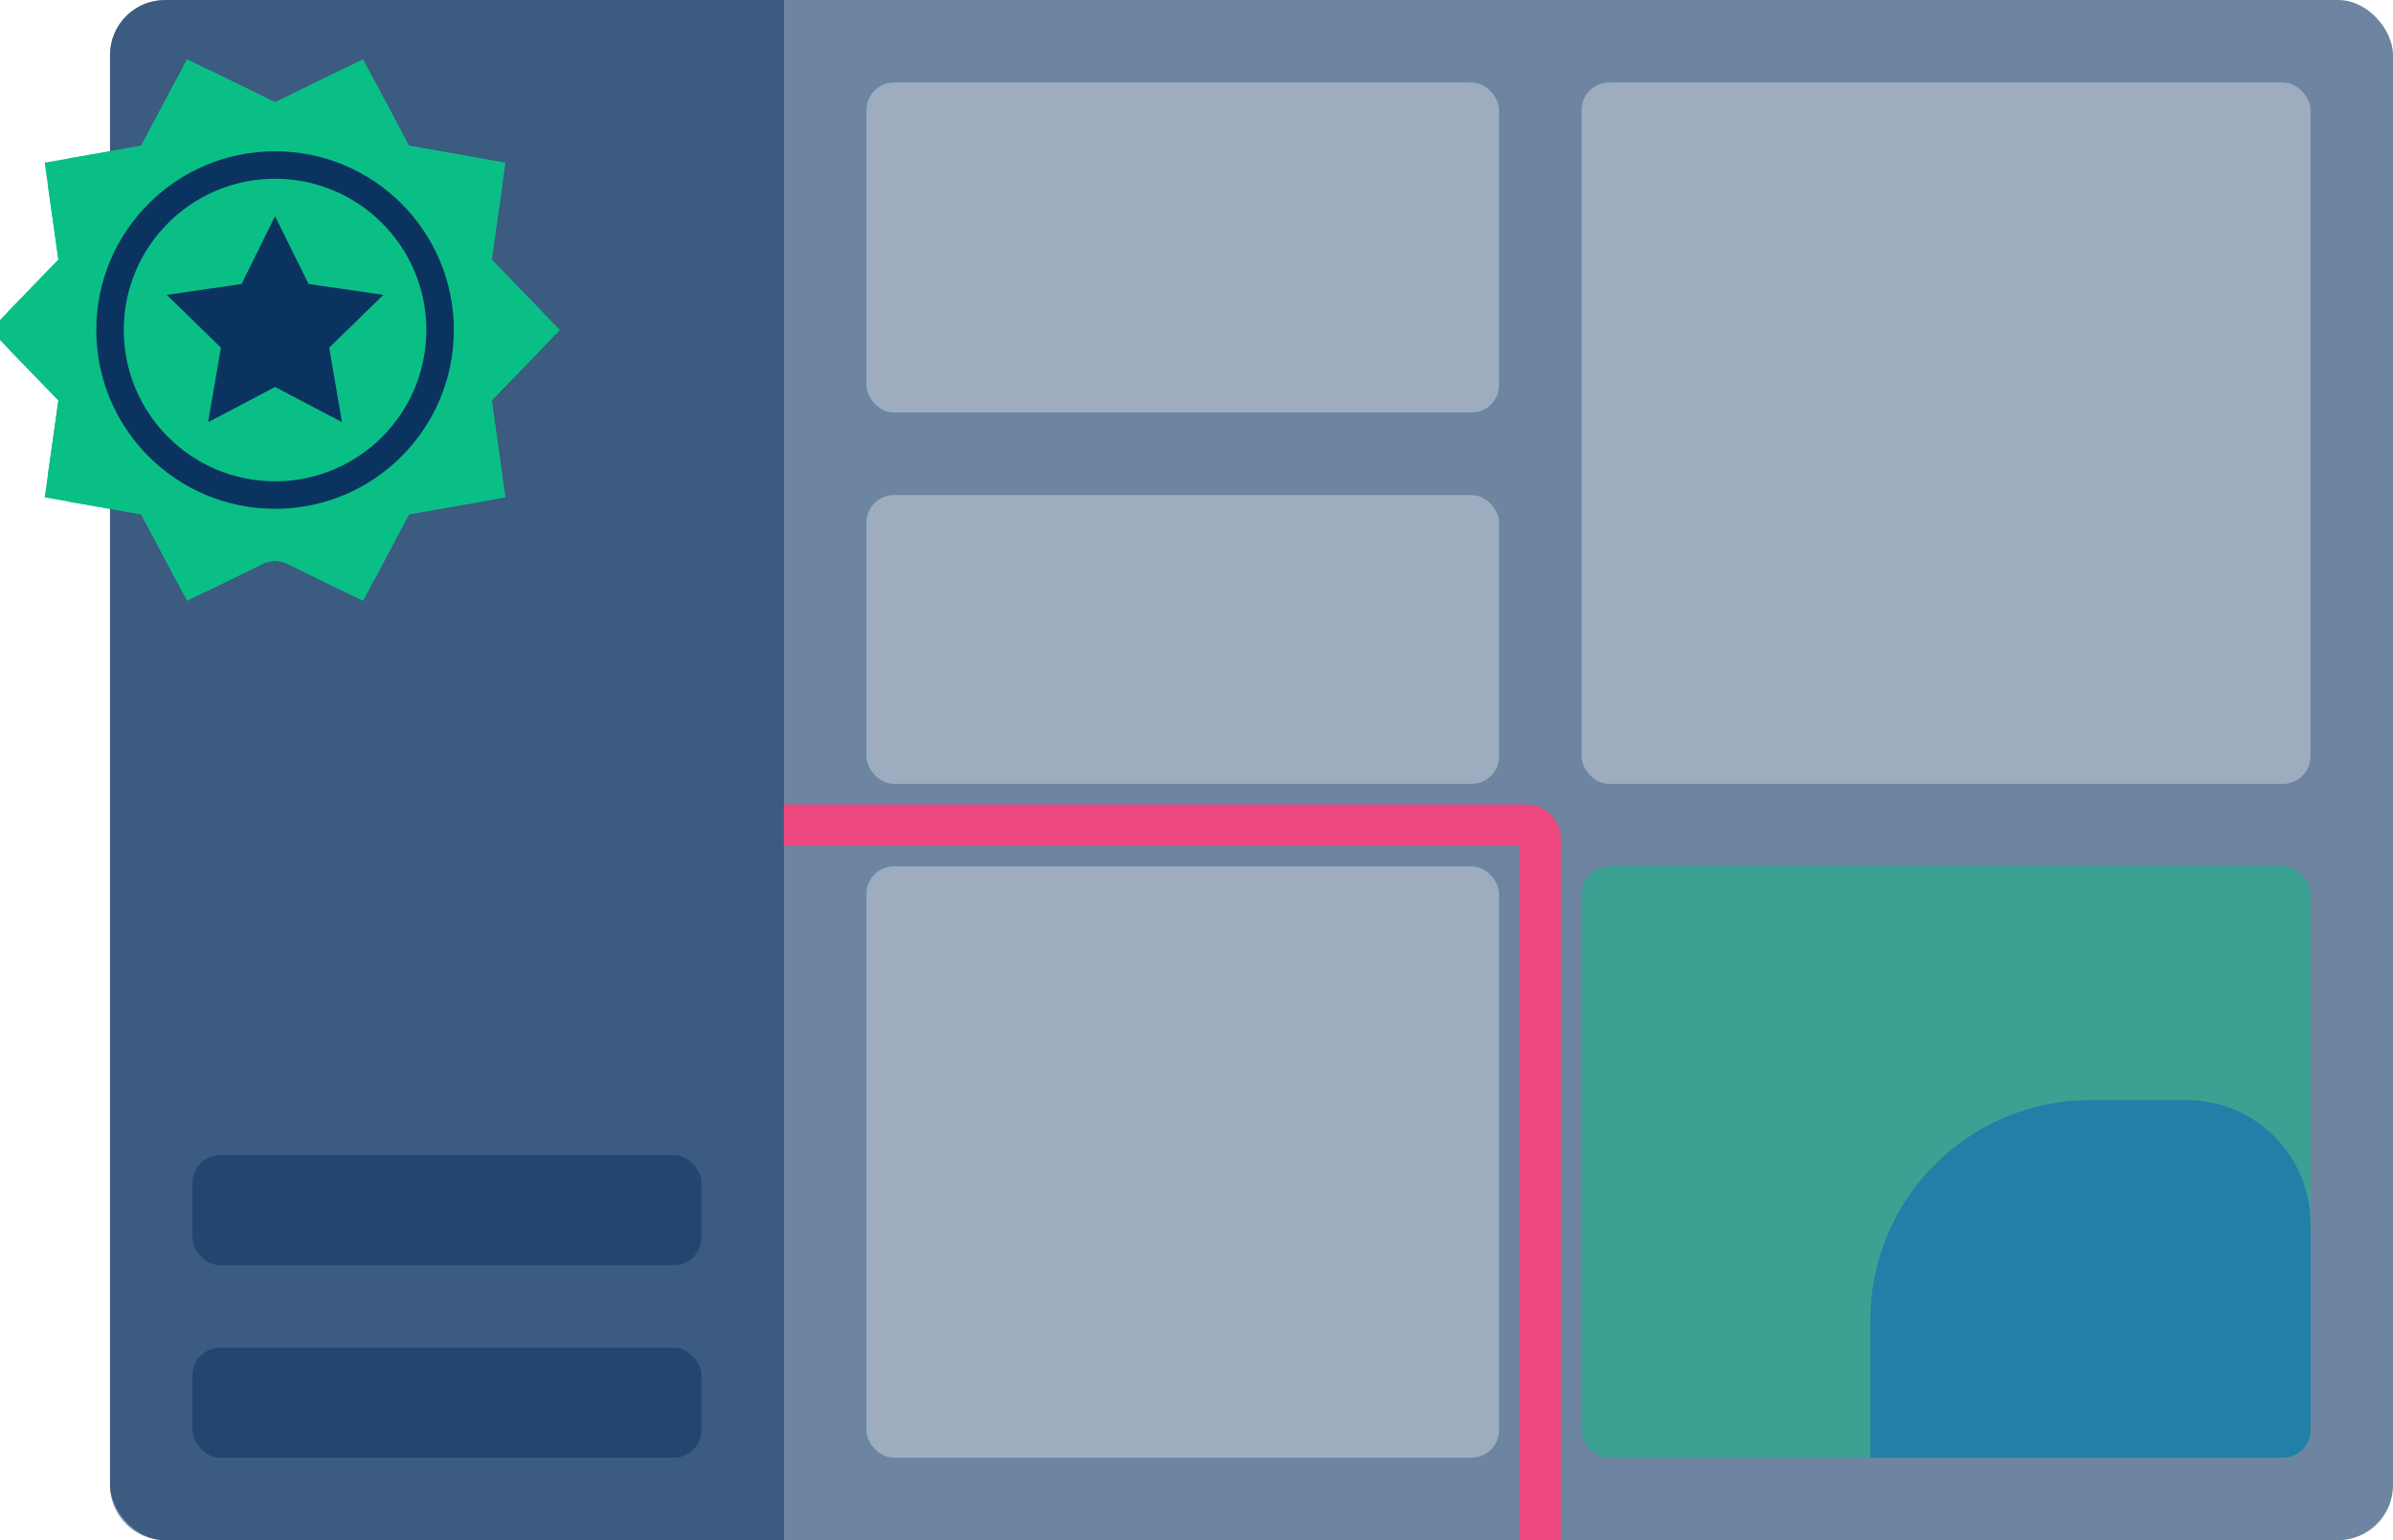
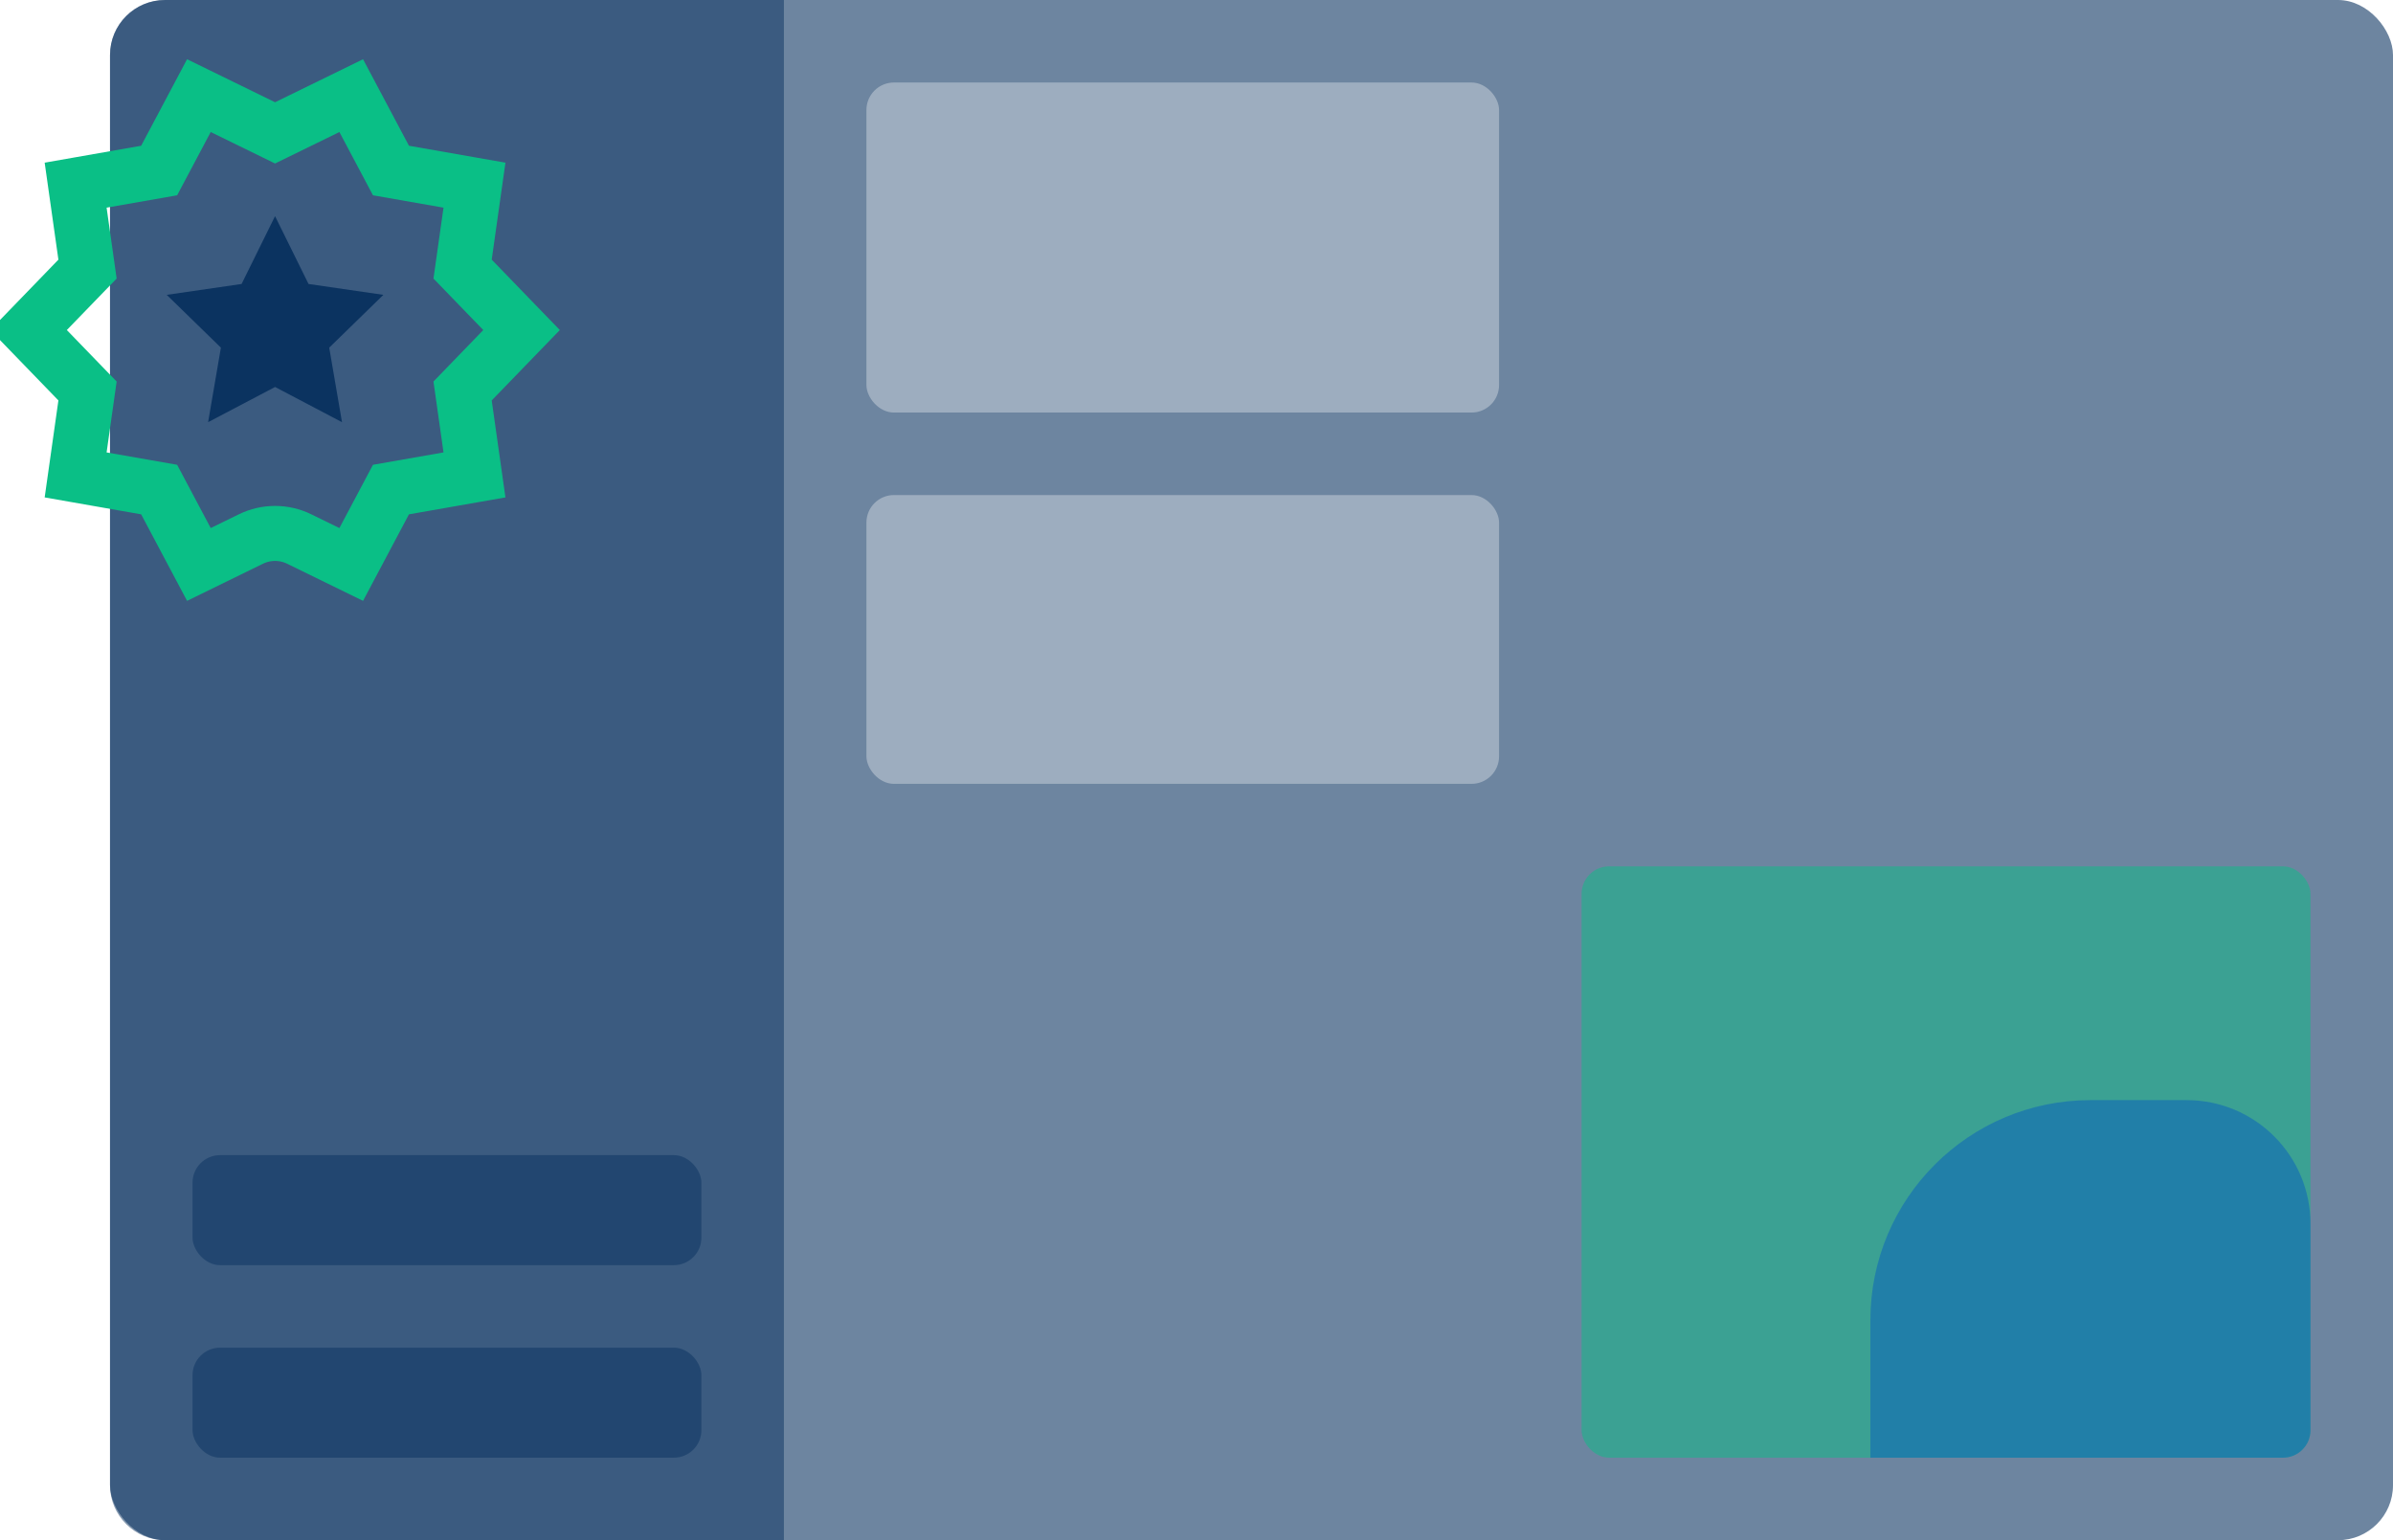
<svg xmlns="http://www.w3.org/2000/svg" xmlns:xlink="http://www.w3.org/1999/xlink" width="174px" height="112px" viewBox="0 0 174 112" version="1.1">
  <title>Home_Key-Feature-1</title>
  <desc>Created with Sketch.</desc>
  <defs>
-     <path d="M19.122,36.994 L15.34,38.842 L15.34,38.842 C14.371,39.316 13.2,38.936 12.695,37.983 L10.264,33.401 L5.155,32.505 L5.155,32.505 C4.092,32.318 3.369,31.323 3.52,30.255 L4.246,25.119 L0.64,21.391 L0.64,21.391 C-0.11,20.615 -0.11,19.385 0.64,18.609 L4.246,14.881 L3.52,9.745 L3.52,9.745 C3.369,8.677 4.092,7.682 5.155,7.495 L10.264,6.599 L12.695,2.017 L12.695,2.017 C13.2,1.064 14.371,0.684 15.34,1.158 L20,3.436 L24.66,1.158 L24.66,1.158 C25.629,0.684 26.8,1.064 27.305,2.017 L29.736,6.599 L34.845,7.495 L34.845,7.495 C35.908,7.682 36.631,8.677 36.48,9.745 L35.754,14.881 L39.36,18.609 L39.36,18.609 C40.11,19.385 40.11,20.615 39.36,21.391 L35.754,25.119 L36.48,30.255 L36.48,30.255 C36.631,31.323 35.908,32.318 34.845,32.505 L29.736,33.401 L27.305,37.983 L27.305,37.983 C26.8,38.936 25.629,39.316 24.66,38.842 L20.878,36.994 L20.878,36.994 C20.324,36.723 19.676,36.723 19.122,36.994 Z" id="path-1" />
-   </defs>
+     </defs>
  <g id="Desktop-1280px-" stroke="none" stroke-width="1" fill="none" fill-rule="evenodd">
    <g id="Landing-Page" transform="translate(-70, -4832)">
      <g id="Key-Features" transform="translate(0, 4582)">
        <g id="Key-Feature-1" transform="translate(69, 249)">
          <g id="Group-12">
            <rect id="Rectangle-5" fill="#6D85A0" x="9" y="1" width="166" height="112" rx="4" />
-             <rect id="Rectangle-7" fill="#CED6DF" opacity="0.5" x="116" y="7" width="53" height="51" rx="2" />
            <rect id="Rectangle-7-Copy-8" fill="#CED6DF" opacity="0.5" x="64" y="7" width="46" height="24" rx="2" />
            <rect id="Rectangle-7-Copy-12" fill="#CED6DF" opacity="0.5" x="64" y="37" width="46" height="21" rx="2" />
-             <rect id="Rectangle-7-Copy-10" fill="#CED6DF" opacity="0.5" x="64" y="64" width="46" height="43" rx="2" />
            <rect id="Rectangle-7-Copy-11" fill="#0ABF86" opacity="0.5" x="116" y="64" width="53" height="43" rx="2" />
            <path d="M153,81 L160,81 L160,81 C164.971,81 169,85.029 169,90 L169,105 L169,105 C169,106.105 168.105,107 167,107 L137,107 L137,97 L137,97 C137,88.163 144.163,81 153,81 Z" id="Rectangle-7-Copy-11" fill="#085EBF" opacity="0.5" />
            <path d="M13,1 L58,1 L58,113 L13,113 L13,113 C10.791,113 9,111.209 9,109 L9,5 L9,5 C9,2.791 10.791,1 13,1 Z" id="Rectangle-7-Copy" fill="#0B3360" opacity="0.5" />
            <rect id="Rectangle-7-Copy-9" fill="#0B3360" opacity="0.5" x="15" y="99" width="37" height="8" rx="2" />
            <rect id="Rectangle-7-Copy-13" fill="#0B3360" opacity="0.5" x="15" y="85" width="37" height="8" rx="2" />
-             <path d="M58,61 L112,61 L112,61 C112.552,61 113,61.448 113,62 L113,113" id="Path-4" stroke="#EC477F" stroke-width="3" />
            <g id="Group-11" transform="translate(1, 5)">
              <g id="Star-2-Copy-4">
                <use fill="#0ABF86" fill-rule="evenodd" xlink:href="#path-1" />
                <path stroke="#0ABF86" stroke-width="4" d="M18.243,35.197 C19.352,34.655 20.648,34.655 21.757,35.197 L25.538,37.046 L28.428,31.6 L34.5,30.535 L33.636,24.431 L37.923,20 L33.636,15.569 L34.5,9.465 L28.428,8.4 L25.538,2.954 L20,5.662 L14.462,2.954 L11.572,8.4 L5.5,9.465 L6.364,15.569 L2.077,20 L6.364,24.431 L5.5,30.535 L11.572,31.6 L14.462,37.046 L18.243,35.197 Z" />
              </g>
              <polygon id="Star-2-Copy-5" fill="#0B3360" points="20 24.141 15.132 26.7 16.062 21.28 12.123 17.441 17.566 16.65 20 11.718 22.434 16.65 27.877 17.441 23.938 21.28 24.868 26.7" />
-               <circle id="Oval-2" stroke="#0B3360" stroke-width="2" cx="20" cy="20" r="12" />
            </g>
          </g>
        </g>
      </g>
    </g>
  </g>
</svg>